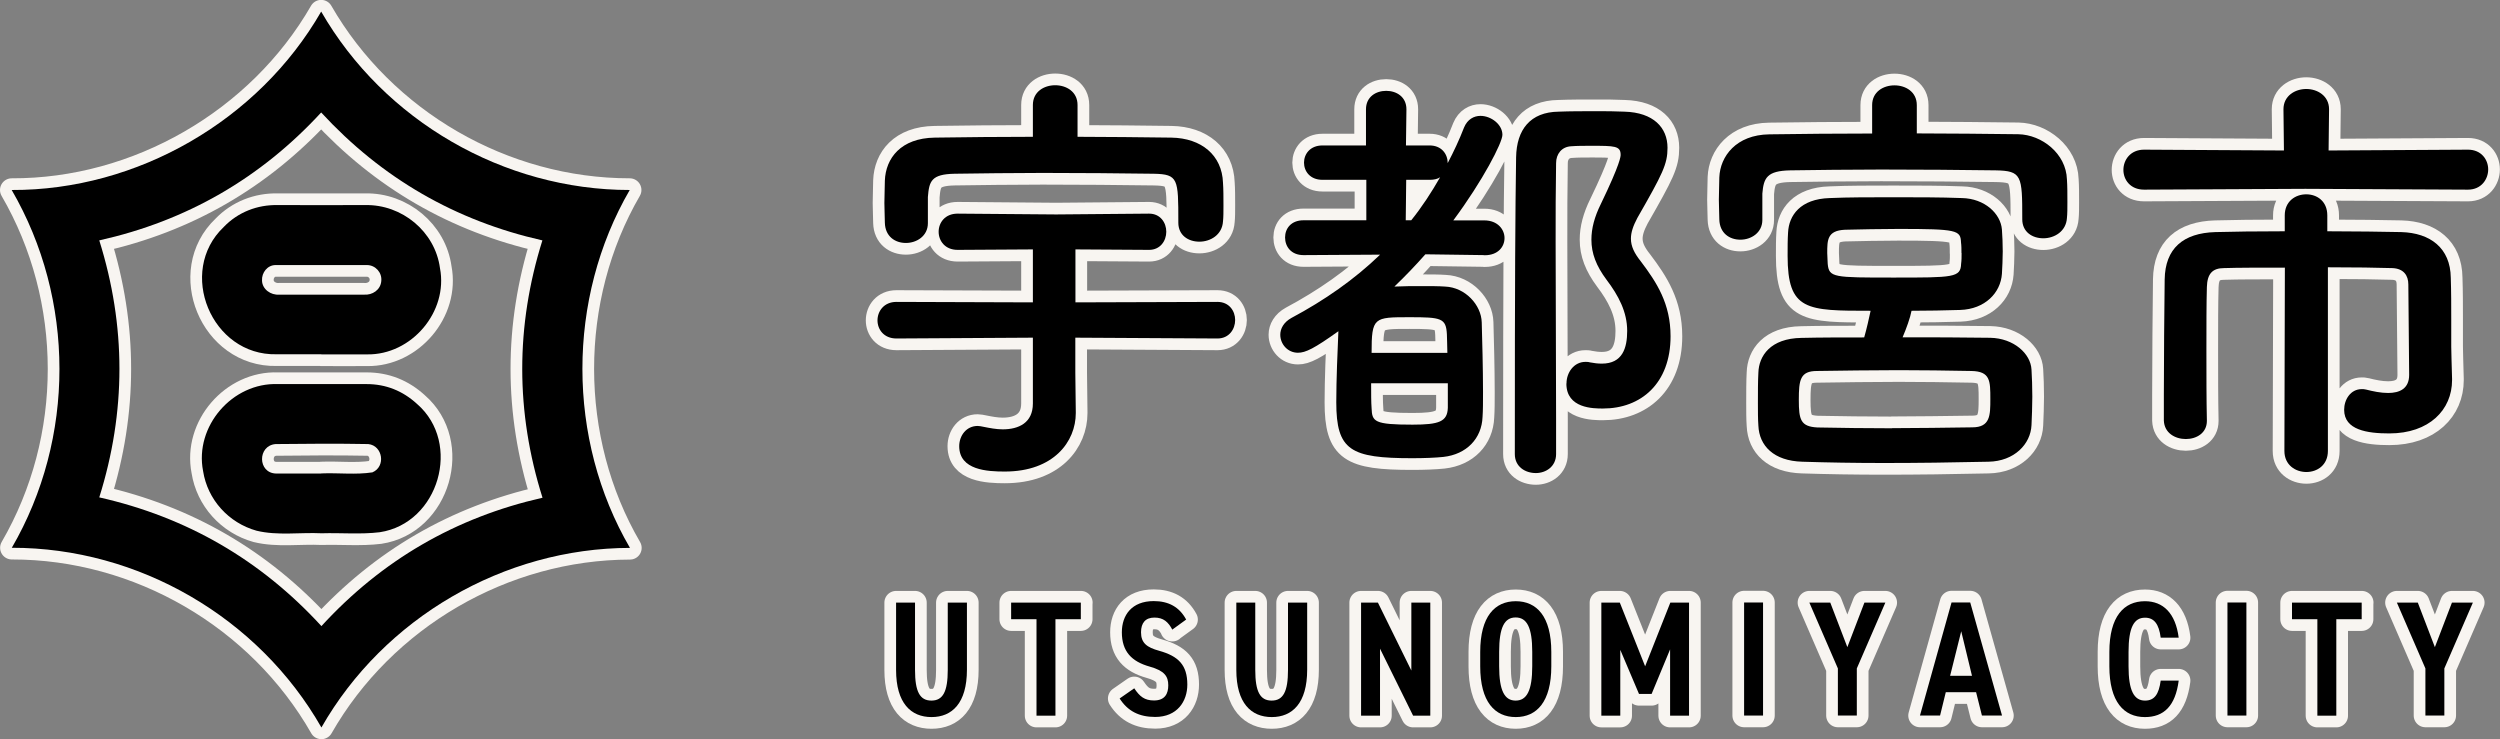
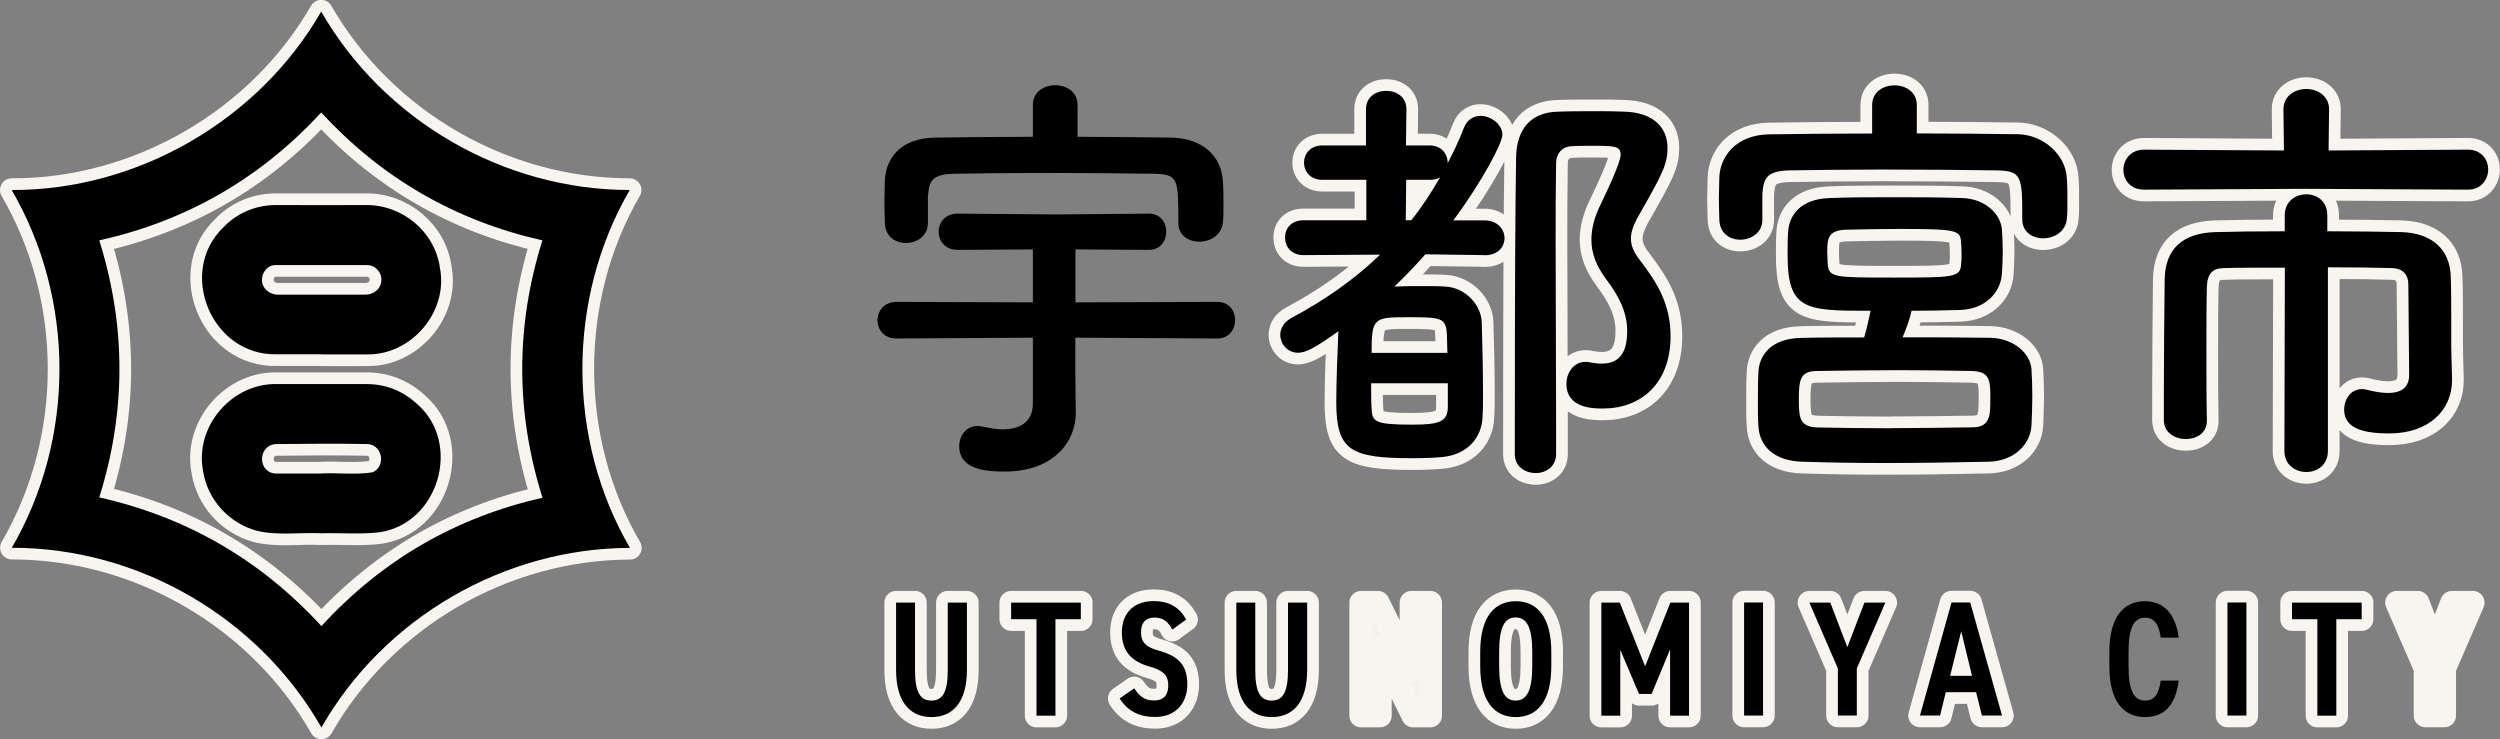
<svg xmlns="http://www.w3.org/2000/svg" id="b" viewBox="0 0 213.82 63.22">
  <rect x="0" y="0" width="213.82" height="63.22" fill="#808080" stroke="none" />
  <defs>
    <style>.d{stroke-width:0px;}.e{fill:#f3f0ed;stroke:#f8f5f1;stroke-linecap:round;stroke-linejoin:round;stroke-width:2px;}</style>
  </defs>
  <g id="c">
-     <path class="e" d="M91.97,28.89v2.98l.04,3.39v.07c0,2.43-1.88,5-6.07,5-1.47,0-3.9-.11-3.9-2.17,0-.88.59-1.73,1.58-1.73.15,0,.33.04.48.07.55.11,1.1.22,1.66.22,1.36,0,2.58-.55,2.58-2.21v-5.63l-11.67.07c-1.07,0-1.62-.77-1.62-1.55s.55-1.58,1.62-1.58l11.67.04v-4.53l-6.4.04h-.04c-1.07,0-1.62-.77-1.62-1.55s.55-1.55,1.62-1.55h.04l8.39.07,7.91-.07h.04c.96,0,1.47.77,1.47,1.55s-.52,1.55-1.47,1.55h-.04l-6.26-.04v4.53l12.15-.04c.99,0,1.51.77,1.51,1.55s-.52,1.58-1.51,1.58l-12.15-.07ZM92.16,11.7c2.65,0,5.3.04,8.02.07,2.58.04,4.34,1.51,4.42,3.86.04.55.04,1.29.04,1.95,0,.52,0,.99-.04,1.36-.07,1.14-1.07,1.73-2.02,1.73s-1.8-.55-1.8-1.62v-.07c0-3.68,0-4.08-2.1-4.12-2.91-.04-6.26-.07-9.5-.07-2.69,0-5.3.04-7.54.07-1.99.04-2.17.63-2.28,1.99v2.24c0,1.1-.96,1.69-1.88,1.69s-1.77-.55-1.8-1.73c0-.48-.04-1.07-.04-1.69,0-.66.04-1.33.04-1.91.07-1.91,1.36-3.64,4.27-3.68,2.83-.04,5.59-.07,8.39-.07v-2.72c0-1.14.96-1.69,1.91-1.69s1.91.55,1.91,1.69v2.72Z" />
    <path class="e" d="M126.95,21.82l-5.04-.07c-.85.96-1.73,1.88-2.65,2.76.77-.04,1.58-.04,2.32-.04.77,0,1.47,0,2.02.04,1.73.07,3.09,1.58,3.13,3.06.04,1.47.11,3.94.11,5.96,0,.81,0,1.55-.04,2.13-.07,1.84-1.36,3.2-3.35,3.42-.66.07-1.66.11-2.65.11-5.3,0-6.51-.66-6.51-4.79,0-1.95.11-4.42.18-6.07-2.06,1.47-2.8,1.84-3.46,1.84-.88,0-1.51-.74-1.51-1.54,0-.52.29-1.07.96-1.44,2.83-1.51,5.37-3.28,7.58-5.41l-6.55.04c-1.07,0-1.58-.74-1.58-1.51s.52-1.47,1.58-1.47h5.37v-3.46h-3.75c-1.07,0-1.58-.74-1.58-1.47s.52-1.47,1.58-1.47h3.72v-3.09c0-1.07.85-1.58,1.73-1.58s1.73.51,1.73,1.58l-.04,3.09h2.02c1.03,0,1.55.74,1.55,1.51.52-.99.99-1.99,1.4-3.05.29-.7.85-.99,1.4-.99.92,0,1.88.74,1.88,1.62,0,.66-1.66,3.9-4.2,7.32h2.65c1.14,0,1.73.77,1.73,1.51s-.55,1.47-1.69,1.47h-.04ZM117.27,32.79c0,.85,0,1.62.04,2.13.04,1.14.22,1.4,3.5,1.4,2.28,0,2.98-.26,3.02-1.44v-2.1h-6.55ZM123.79,30.18c0-.62-.04-1.18-.04-1.58-.07-1.4-.48-1.47-3.2-1.47-3.05,0-3.24,0-3.24,3.05h6.48ZM120.7,18.84c.92-1.14,1.73-2.39,2.47-3.68-.22.15-.52.22-.88.22h-2.02l-.04,3.46h.48ZM133.98,32.79c0-.92.63-1.84,1.62-1.84.11,0,.26,0,.37.04.37.07.7.11,1.03.11,1.77,0,2.17-1.33,2.17-2.8,0-1.62-.74-3.02-1.77-4.38-.88-1.18-1.29-2.25-1.29-3.42,0-.96.26-1.95.81-3.06,1.69-3.5,1.69-4.08,1.69-4.2,0-.77-.52-.77-2.54-.77-.59,0-1.18,0-1.69.04-.81.04-1.29.66-1.29,1.44-.04,2.21-.04,4.45-.04,6.74,0,4.89.04,9.97.04,15.13v3.02c0,1.07-.88,1.62-1.73,1.62-.92,0-1.8-.55-1.8-1.62,0-15.64.04-20.57.11-25.39.04-2.36,1.21-3.87,3.64-3.9.99-.04,2.06-.04,3.2-.04.81,0,1.62,0,2.43.04,2.47.07,3.68,1.36,3.68,3.09,0,1.4-.41,2.21-2.58,6-.37.7-.55,1.25-.55,1.77,0,.66.29,1.25.85,1.95,1.36,1.8,2.54,3.61,2.54,6.4,0,4.05-2.54,6.18-5.78,6.18-.81,0-3.13,0-3.13-2.13Z" />
    <path class="e" d="M163.93,11.41c2.94,0,5.89.04,8.69.07,2.02.04,4.09,1.66,4.16,3.86.04.55.04,1.29.04,1.95,0,.51,0,.99-.04,1.36-.07,1.14-1.07,1.73-2.02,1.73s-1.8-.55-1.8-1.62v-.07c0-3.68-.04-4.08-2.28-4.12-2.91-.04-6.4-.07-9.79-.07-2.8,0-5.52.04-7.77.07-1.99.04-2.28.63-2.39,1.99v2.25c0,1.1-.96,1.69-1.88,1.69s-1.77-.55-1.8-1.73c0-.48-.04-1.07-.04-1.69,0-.66.04-1.33.04-1.91.07-1.8,1.44-3.64,4.27-3.68s5.81-.07,8.8-.07v-2.43c0-1.14.96-1.69,1.91-1.69s1.91.55,1.91,1.69v2.43ZM162.71,28.85c2.5,0,5.04,0,7.51.04,2.02.04,3.46,1.36,3.53,2.72.04.66.07,1.47.07,2.32s-.04,1.69-.07,2.43c-.07,1.62-1.47,3.09-3.68,3.13-3.13.07-6.11.11-8.94.11-2.47,0-4.82-.04-6.99-.11-2.43-.07-3.68-1.36-3.75-3.09-.04-.55-.04-1.21-.04-1.91,0-.96,0-1.91.04-2.61.04-1.44,1.03-2.94,3.68-2.98,1.66-.04,3.5-.04,5.37-.04.22-.77.4-1.58.55-2.28-5.48,0-7.1,0-7.1-4.71,0-.7,0-1.4.04-1.99.07-1.44,1.03-2.87,3.57-2.94,1.58-.07,3.46-.07,5.45-.07s3.98,0,5.85.07c1.95.04,3.31,1.33,3.42,2.69.04.55.07,1.21.07,1.88s-.04,1.33-.07,1.91c-.11,1.62-1.44,3.02-3.57,3.09-1.36.04-2.76.07-4.16.07-.11.59-.44,1.51-.77,2.28ZM161.83,36.62c2.17,0,4.45-.04,6.85-.07,1.55,0,1.55-1.03,1.55-2.43,0-1.55,0-2.36-1.62-2.39-2.13-.04-4.2-.07-6.22-.07-2.43,0-4.75.04-6.99.07-1.44,0-1.55.77-1.55,2.47s.15,2.28,1.58,2.36c2.1.04,4.2.07,6.4.07ZM167.76,21.64c0-.29,0-.63-.04-.92-.04-1.03-.33-1.14-5.37-1.14-1.58,0-3.17.04-4.56.07-1.51.07-1.51.88-1.51,1.99,0,.33.04.63.04.92.11,1.18.48,1.18,5.63,1.18s5.74,0,5.78-1.18c.04-.29.04-.59.04-.92Z" />
    <path class="e" d="M197.18,16.15l-13.8.07c-1.18,0-1.77-.85-1.77-1.69s.59-1.73,1.77-1.73l11.96.07-.04-3.53c0-1.14.99-1.73,1.95-1.73s1.95.59,1.95,1.73l-.04,3.53,11.92-.07c1.14,0,1.73.85,1.73,1.69s-.59,1.73-1.73,1.73l-13.91-.07ZM195.41,22.89c-2.1,0-4.05,0-5.19.04-.99,0-1.44.48-1.47,1.62-.04,1.36-.04,3.35-.04,5.41s0,4.23.04,6v.04c0,1.03-.88,1.55-1.8,1.55s-1.84-.52-1.88-1.58v-2.21c0-3.28.04-7.07.07-9.86.04-2.65,1.58-3.97,4.34-4.05,1.4-.04,3.57-.07,5.93-.07v-1.36c0-1.21.92-1.8,1.84-1.8s1.8.59,1.8,1.8v1.36c2.43,0,4.75.04,6.33.07,2.47.07,4.2,1.36,4.23,3.9.04,1.18.04,2.47.04,3.53v2.36c0,.63.04,1.4.07,2.76v.11c0,2.54-1.95,4.56-5.37,4.56-1.88,0-3.86-.29-3.86-2.02,0-.88.55-1.77,1.51-1.77.11,0,.22,0,.37.04.59.15,1.25.29,1.88.29.99,0,1.8-.37,1.8-1.55,0,0-.04-5.34-.07-7.73,0-.77-.4-1.36-1.36-1.4-1.25-.04-3.31-.07-5.52-.07v15.71c0,1.21-.92,1.8-1.84,1.8s-1.88-.59-1.88-1.8l.04-15.68Z" />
    <path class="e" d="M82.7,51.54v5.74c0,2.86-1.27,4.05-3.03,4.05s-3.03-1.19-3.03-4.03v-5.76h1.62v5.76c0,1.85.41,2.62,1.4,2.62s1.4-.77,1.4-2.62v-5.76h1.62Z" />
    <path class="e" d="M92.44,51.54v1.42h-2.17v8.25h-1.62v-8.25h-2.17v-1.42h5.97Z" />
    <path class="e" d="M100.27,53.86c-.35-.66-.76-1.04-1.53-1.04s-1.15.45-1.15,1.26c0,.92.5,1.29,1.55,1.58,1.65.46,2.41,1.22,2.41,2.89,0,1.44-.87,2.77-2.75,2.77-1.37,0-2.35-.5-3.04-1.58l1.25-.87c.46.69.87,1.04,1.69,1.04.94,0,1.22-.59,1.22-1.29,0-.77-.31-1.25-1.6-1.61-1.53-.43-2.37-1.29-2.37-2.93,0-1.46.84-2.67,2.73-2.67,1.26,0,2.19.5,2.77,1.58l-1.2.87Z" />
    <path class="e" d="M111.8,51.54v5.74c0,2.86-1.27,4.05-3.03,4.05s-3.03-1.19-3.03-4.03v-5.76h1.62v5.76c0,1.85.41,2.62,1.4,2.62s1.4-.77,1.4-2.62v-5.76h1.62Z" />
    <path class="e" d="M122.33,51.54v9.67h-1.47l-2.83-5.73v5.73h-1.62v-9.67h1.44l2.86,5.81v-5.81h1.62Z" />
    <path class="e" d="M126.6,56.99v-1.23c0-3.04,1.25-4.34,3.04-4.34s3.04,1.3,3.04,4.34v1.23c0,3.04-1.25,4.34-3.04,4.34s-3.04-1.3-3.04-4.34ZM128.22,55.75v1.23c0,2.09.46,2.94,1.41,2.94s1.42-.85,1.42-2.94v-1.23c0-2.09-.46-2.94-1.42-2.94s-1.41.85-1.41,2.94Z" />
    <path class="e" d="M140.7,57l2.16-5.46h1.6v9.67h-1.62v-5.67l-1.58,3.81h-1.08l-1.6-3.77v5.63h-1.62v-9.67h1.58l2.17,5.46Z" />
    <path class="e" d="M150.79,61.2h-1.62v-9.67h1.62v9.67Z" />
    <path class="e" d="M154.75,51.54h1.79l1.46,3.81,1.46-3.81h1.79l-2.44,5.63v4.03h-1.62v-4.03l-2.44-5.63Z" />
    <path class="e" d="M164.21,61.2l2.7-9.67h1.6l2.72,9.67h-1.72l-.5-2h-2.59l-.49,2h-1.71ZM166.78,57.8h1.88l-.92-3.81-.95,3.81Z" />
-     <path class="e" d="M184.8,54.54c-.15-1.18-.57-1.71-1.34-1.71-.95,0-1.41.84-1.41,2.93v1.23c0,2.06.46,2.93,1.41,2.93.8,0,1.18-.53,1.34-1.71h1.54c-.28,2.17-1.27,3.12-2.89,3.12-1.79,0-3.04-1.3-3.04-4.34v-1.23c0-3.04,1.25-4.34,3.04-4.34,1.56,0,2.62,1.02,2.89,3.12h-1.54Z" />
    <path class="e" d="M192.13,61.2h-1.62v-9.67h1.62v9.67Z" />
    <path class="e" d="M201.99,51.54v1.42h-2.17v8.25h-1.62v-8.25h-2.17v-1.42h5.97Z" />
    <path class="e" d="M205,51.54h1.79l1.46,3.81,1.46-3.81h1.79l-2.44,5.63v4.03h-1.62v-4.03l-2.44-5.63Z" />
    <path class="e" d="M27.49,62.22c-5.37-9.41-15.65-15.38-26.48-15.37,5.44-9.36,5.43-21.24-.01-30.6,10.73.04,21.12-5.95,26.47-15.26,5.37,9.33,15.61,15.26,26.39,15.26-5.4,9.3-5.4,21.32.02,30.61-10.78.02-21.04,5.99-26.39,15.36ZM46.4,42.57c-2.31-7.34-2.31-14.68-.01-22.01-7.45-1.68-13.75-5.33-18.92-10.94-5.19,5.63-11.51,9.27-18.98,10.94,2.3,7.33,2.3,14.65,0,21.98,7.49,1.69,13.82,5.36,19,11.01,5.16-5.63,11.46-9.29,18.91-10.98Z" />
    <path class="e" d="M27.48,30.3c-1.28,0-2.55,0-3.83,0-5.56.13-8.54-7.06-4.51-10.89,1.21-1.26,2.87-1.91,4.62-1.87,2.49,0,4.98.01,7.47,0,3.14-.07,5.98,2.26,6.4,5.39.72,3.74-2.44,7.44-6.23,7.38-1.3.01-2.61,0-3.91,0ZM27.5,22.67c-1.31,0-2.62,0-3.93,0-.69,0-1.2.64-1.16,1.33.02.74.75,1.26,1.48,1.2,2.41,0,4.82,0,7.23,0,.73.06,1.43-.41,1.49-1.16.08-.73-.5-1.37-1.23-1.37-1.29,0-2.58,0-3.87,0Z" />
    <path class="e" d="M27.51,45.61c-1.85-.09-3.76.22-5.57-.22-2.39-.67-4.19-2.66-4.57-5.1-.75-3.83,2.51-7.59,6.4-7.44,2.53,0,5.06,0,7.59,0,1.65,0,3.09.58,4.31,1.7,3.86,3.35,1.86,10.21-3.19,10.97-1.64.2-3.32.04-4.97.09ZM27.48,40.49c1.45-.06,2.94.13,4.37-.09,1.17-.49.89-2.29-.35-2.42-2.64-.05-5.29-.03-7.93,0-1.56.13-1.54,2.48.04,2.52,1.29,0,2.58,0,3.87,0Z" />
    <path class="d" d="M91.97,28.89v2.98l.04,3.39v.07c0,2.43-1.88,5-6.07,5-1.47,0-3.9-.11-3.9-2.17,0-.88.59-1.73,1.58-1.73.15,0,.33.04.48.07.55.11,1.1.22,1.66.22,1.36,0,2.58-.55,2.58-2.21v-5.63l-11.67.07c-1.07,0-1.62-.77-1.62-1.55s.55-1.58,1.62-1.58l11.67.04v-4.53l-6.4.04h-.04c-1.07,0-1.62-.77-1.62-1.55s.55-1.55,1.62-1.55h.04l8.39.07,7.91-.07h.04c.96,0,1.47.77,1.47,1.55s-.52,1.55-1.47,1.55h-.04l-6.26-.04v4.53l12.15-.04c.99,0,1.51.77,1.51,1.55s-.52,1.58-1.51,1.58l-12.15-.07ZM92.16,11.7c2.65,0,5.3.04,8.02.07,2.58.04,4.34,1.51,4.42,3.86.04.55.04,1.29.04,1.95,0,.52,0,.99-.04,1.36-.07,1.14-1.07,1.73-2.02,1.73s-1.8-.55-1.8-1.62v-.07c0-3.68,0-4.08-2.1-4.12-2.91-.04-6.26-.07-9.5-.07-2.69,0-5.3.04-7.54.07-1.99.04-2.17.63-2.28,1.99v2.24c0,1.1-.96,1.69-1.88,1.69s-1.77-.55-1.8-1.73c0-.48-.04-1.07-.04-1.69,0-.66.04-1.33.04-1.91.07-1.91,1.36-3.64,4.27-3.68,2.83-.04,5.59-.07,8.39-.07v-2.72c0-1.14.96-1.69,1.91-1.69s1.91.55,1.91,1.69v2.72Z" />
    <path class="d" d="M126.95,21.82l-5.04-.07c-.85.96-1.73,1.88-2.65,2.76.77-.04,1.58-.04,2.32-.04.77,0,1.47,0,2.02.04,1.73.07,3.09,1.58,3.13,3.06.04,1.47.11,3.94.11,5.96,0,.81,0,1.55-.04,2.13-.07,1.84-1.36,3.2-3.35,3.42-.66.07-1.66.11-2.65.11-5.3,0-6.51-.66-6.51-4.79,0-1.95.11-4.42.18-6.07-2.06,1.47-2.8,1.84-3.46,1.84-.88,0-1.51-.74-1.51-1.54,0-.52.29-1.07.96-1.44,2.83-1.51,5.37-3.28,7.58-5.41l-6.55.04c-1.07,0-1.58-.74-1.58-1.51s.52-1.47,1.58-1.47h5.37v-3.46h-3.75c-1.07,0-1.58-.74-1.58-1.47s.52-1.47,1.58-1.47h3.72v-3.09c0-1.07.85-1.58,1.73-1.58s1.73.51,1.73,1.58l-.04,3.09h2.02c1.03,0,1.55.74,1.55,1.51.52-.99.99-1.99,1.4-3.05.29-.7.85-.99,1.4-.99.92,0,1.88.74,1.88,1.62,0,.66-1.66,3.9-4.2,7.32h2.65c1.14,0,1.73.77,1.73,1.51s-.55,1.47-1.69,1.47h-.04ZM117.27,32.79c0,.85,0,1.62.04,2.13.04,1.14.22,1.4,3.5,1.4,2.28,0,2.98-.26,3.02-1.44v-2.1h-6.55ZM123.79,30.18c0-.62-.04-1.18-.04-1.58-.07-1.4-.48-1.47-3.2-1.47-3.05,0-3.24,0-3.24,3.05h6.48ZM120.7,18.84c.92-1.14,1.73-2.39,2.47-3.68-.22.15-.52.22-.88.22h-2.02l-.04,3.46h.48ZM133.98,32.79c0-.92.63-1.84,1.62-1.84.11,0,.26,0,.37.04.37.07.7.11,1.03.11,1.77,0,2.17-1.33,2.17-2.8,0-1.62-.74-3.02-1.77-4.38-.88-1.18-1.29-2.25-1.29-3.42,0-.96.26-1.95.81-3.06,1.69-3.5,1.69-4.08,1.69-4.2,0-.77-.52-.77-2.54-.77-.59,0-1.18,0-1.69.04-.81.04-1.29.66-1.29,1.44-.04,2.21-.04,4.45-.04,6.74,0,4.89.04,9.97.04,15.13v3.02c0,1.07-.88,1.62-1.73,1.62-.92,0-1.8-.55-1.8-1.62,0-15.64.04-20.57.11-25.39.04-2.36,1.21-3.87,3.64-3.9.99-.04,2.06-.04,3.2-.04.81,0,1.62,0,2.43.04,2.47.07,3.68,1.36,3.68,3.09,0,1.4-.41,2.21-2.58,6-.37.7-.55,1.25-.55,1.77,0,.66.29,1.25.85,1.95,1.36,1.8,2.54,3.61,2.54,6.4,0,4.05-2.54,6.18-5.78,6.18-.81,0-3.13,0-3.13-2.13Z" />
    <path class="d" d="M163.93,11.41c2.94,0,5.89.04,8.69.07,2.02.04,4.09,1.66,4.16,3.86.04.55.04,1.29.04,1.95,0,.51,0,.99-.04,1.36-.07,1.14-1.07,1.73-2.02,1.73s-1.8-.55-1.8-1.62v-.07c0-3.68-.04-4.08-2.28-4.12-2.91-.04-6.4-.07-9.79-.07-2.8,0-5.52.04-7.77.07-1.99.04-2.28.63-2.39,1.99v2.25c0,1.1-.96,1.69-1.88,1.69s-1.77-.55-1.8-1.73c0-.48-.04-1.07-.04-1.69,0-.66.04-1.33.04-1.91.07-1.8,1.44-3.64,4.27-3.68s5.81-.07,8.8-.07v-2.43c0-1.14.96-1.69,1.91-1.69s1.91.55,1.91,1.69v2.43ZM162.71,28.85c2.5,0,5.04,0,7.51.04,2.02.04,3.46,1.36,3.53,2.72.04.66.07,1.47.07,2.32s-.04,1.69-.07,2.43c-.07,1.62-1.47,3.09-3.68,3.13-3.13.07-6.11.11-8.94.11-2.47,0-4.82-.04-6.99-.11-2.43-.07-3.68-1.36-3.75-3.09-.04-.55-.04-1.21-.04-1.91,0-.96,0-1.91.04-2.61.04-1.44,1.03-2.94,3.68-2.98,1.66-.04,3.5-.04,5.37-.04.22-.77.4-1.58.55-2.28-5.48,0-7.1,0-7.1-4.71,0-.7,0-1.4.04-1.99.07-1.44,1.03-2.87,3.57-2.94,1.58-.07,3.46-.07,5.45-.07s3.98,0,5.85.07c1.95.04,3.31,1.33,3.42,2.69.04.55.07,1.21.07,1.88s-.04,1.33-.07,1.91c-.11,1.62-1.44,3.02-3.57,3.09-1.36.04-2.76.07-4.16.07-.11.59-.44,1.51-.77,2.28ZM161.83,36.62c2.17,0,4.45-.04,6.85-.07,1.55,0,1.55-1.03,1.55-2.43,0-1.55,0-2.36-1.62-2.39-2.13-.04-4.2-.07-6.22-.07-2.43,0-4.75.04-6.99.07-1.44,0-1.55.77-1.55,2.47s.15,2.28,1.58,2.36c2.1.04,4.2.07,6.4.07ZM167.76,21.64c0-.29,0-.63-.04-.92-.04-1.03-.33-1.14-5.37-1.14-1.58,0-3.17.04-4.56.07-1.51.07-1.51.88-1.51,1.99,0,.33.04.63.04.92.11,1.18.48,1.18,5.63,1.18s5.74,0,5.78-1.18c.04-.29.04-.59.04-.92Z" />
    <path class="d" d="M197.18,16.15l-13.8.07c-1.18,0-1.77-.85-1.77-1.69s.59-1.73,1.77-1.73l11.96.07-.04-3.53c0-1.14.99-1.73,1.95-1.73s1.95.59,1.95,1.73l-.04,3.53,11.92-.07c1.14,0,1.73.85,1.73,1.69s-.59,1.73-1.73,1.73l-13.91-.07ZM195.41,22.89c-2.1,0-4.05,0-5.19.04-.99,0-1.44.48-1.47,1.62-.04,1.36-.04,3.35-.04,5.41s0,4.23.04,6v.04c0,1.03-.88,1.55-1.8,1.55s-1.84-.52-1.88-1.58v-2.21c0-3.28.04-7.07.07-9.86.04-2.65,1.58-3.97,4.34-4.05,1.4-.04,3.57-.07,5.93-.07v-1.36c0-1.21.92-1.8,1.84-1.8s1.8.59,1.8,1.8v1.36c2.43,0,4.75.04,6.33.07,2.47.07,4.2,1.36,4.23,3.9.04,1.18.04,2.47.04,3.53v2.36c0,.63.04,1.4.07,2.76v.11c0,2.54-1.95,4.56-5.37,4.56-1.88,0-3.86-.29-3.86-2.02,0-.88.55-1.77,1.51-1.77.11,0,.22,0,.37.04.59.15,1.25.29,1.88.29.99,0,1.8-.37,1.8-1.55,0,0-.04-5.34-.07-7.73,0-.77-.4-1.36-1.36-1.4-1.25-.04-3.31-.07-5.52-.07v15.71c0,1.21-.92,1.8-1.84,1.8s-1.88-.59-1.88-1.8l.04-15.68Z" />
    <path class="d" d="M82.7,51.54v5.74c0,2.86-1.27,4.05-3.03,4.05s-3.03-1.19-3.03-4.03v-5.76h1.62v5.76c0,1.85.41,2.62,1.4,2.62s1.4-.77,1.4-2.62v-5.76h1.62Z" />
    <path class="d" d="M92.44,51.54v1.42h-2.17v8.25h-1.62v-8.25h-2.17v-1.42h5.97Z" />
    <path class="d" d="M100.27,53.86c-.35-.66-.76-1.04-1.53-1.04s-1.15.45-1.15,1.26c0,.92.5,1.29,1.55,1.58,1.65.46,2.41,1.22,2.41,2.89,0,1.44-.87,2.77-2.75,2.77-1.37,0-2.35-.5-3.04-1.58l1.25-.87c.46.69.87,1.04,1.69,1.04.94,0,1.22-.59,1.22-1.29,0-.77-.31-1.25-1.6-1.61-1.53-.43-2.37-1.29-2.37-2.93,0-1.46.84-2.67,2.73-2.67,1.26,0,2.19.5,2.77,1.58l-1.2.87Z" />
    <path class="d" d="M111.8,51.54v5.74c0,2.86-1.27,4.05-3.03,4.05s-3.03-1.19-3.03-4.03v-5.76h1.62v5.76c0,1.85.41,2.62,1.4,2.62s1.4-.77,1.4-2.62v-5.76h1.62Z" />
-     <path class="d" d="M122.33,51.54v9.67h-1.47l-2.83-5.73v5.73h-1.62v-9.67h1.44l2.86,5.81v-5.81h1.62Z" />
    <path class="d" d="M126.6,56.99v-1.23c0-3.04,1.25-4.34,3.04-4.34s3.04,1.3,3.04,4.34v1.23c0,3.04-1.25,4.34-3.04,4.34s-3.04-1.3-3.04-4.34ZM128.22,55.75v1.23c0,2.09.46,2.94,1.41,2.94s1.42-.85,1.42-2.94v-1.23c0-2.09-.46-2.94-1.42-2.94s-1.41.85-1.41,2.94Z" />
    <path class="d" d="M140.7,57l2.16-5.46h1.6v9.67h-1.62v-5.67l-1.58,3.81h-1.08l-1.6-3.77v5.63h-1.62v-9.67h1.58l2.17,5.46Z" />
    <path class="d" d="M150.79,61.2h-1.62v-9.67h1.62v9.67Z" />
    <path class="d" d="M154.75,51.54h1.79l1.46,3.81,1.46-3.81h1.79l-2.44,5.63v4.03h-1.62v-4.03l-2.44-5.63Z" />
    <path class="d" d="M164.21,61.2l2.7-9.67h1.6l2.72,9.67h-1.72l-.5-2h-2.59l-.49,2h-1.71ZM166.78,57.8h1.88l-.92-3.81-.95,3.81Z" />
    <path class="d" d="M184.8,54.54c-.15-1.18-.57-1.71-1.34-1.71-.95,0-1.41.84-1.41,2.93v1.23c0,2.06.46,2.93,1.41,2.93.8,0,1.18-.53,1.34-1.71h1.54c-.28,2.17-1.27,3.12-2.89,3.12-1.79,0-3.04-1.3-3.04-4.34v-1.23c0-3.04,1.25-4.34,3.04-4.34,1.56,0,2.62,1.02,2.89,3.12h-1.54Z" />
    <path class="d" d="M192.13,61.2h-1.62v-9.67h1.62v9.67Z" />
    <path class="d" d="M201.99,51.54v1.42h-2.17v8.25h-1.62v-8.25h-2.17v-1.42h5.97Z" />
-     <path class="d" d="M205,51.54h1.79l1.46,3.81,1.46-3.81h1.79l-2.44,5.63v4.03h-1.62v-4.03l-2.44-5.63Z" />
    <path class="d" d="M27.49,62.22c-5.37-9.41-15.65-15.38-26.48-15.37,5.44-9.36,5.43-21.24-.01-30.6,10.73.04,21.12-5.95,26.47-15.26,5.37,9.33,15.61,15.26,26.39,15.26-5.4,9.3-5.4,21.32.02,30.61-10.78.02-21.04,5.99-26.39,15.36ZM46.4,42.57c-2.31-7.34-2.31-14.68-.01-22.01-7.45-1.68-13.75-5.33-18.92-10.94-5.19,5.63-11.51,9.27-18.98,10.94,2.3,7.33,2.3,14.65,0,21.98,7.49,1.69,13.82,5.36,19,11.01,5.16-5.63,11.46-9.29,18.91-10.98Z" />
    <path class="d" d="M27.48,30.3c-1.28,0-2.55,0-3.83,0-5.56.13-8.54-7.06-4.51-10.89,1.21-1.26,2.87-1.91,4.62-1.87,2.49,0,4.98.01,7.47,0,3.14-.07,5.98,2.26,6.4,5.39.72,3.74-2.44,7.44-6.23,7.38-1.3.01-2.61,0-3.91,0ZM27.5,22.67c-1.31,0-2.62,0-3.93,0-.69,0-1.2.64-1.16,1.33.02.74.75,1.26,1.48,1.2,2.41,0,4.82,0,7.23,0,.73.06,1.43-.41,1.49-1.16.08-.73-.5-1.37-1.23-1.37-1.29,0-2.58,0-3.87,0Z" />
    <path class="d" d="M27.51,45.61c-1.85-.09-3.76.22-5.57-.22-2.39-.67-4.19-2.66-4.57-5.1-.75-3.83,2.51-7.59,6.4-7.44,2.53,0,5.06,0,7.59,0,1.65,0,3.09.58,4.31,1.7,3.86,3.35,1.86,10.21-3.19,10.97-1.64.2-3.32.04-4.97.09ZM27.48,40.49c1.45-.06,2.94.13,4.37-.09,1.17-.49.89-2.29-.35-2.42-2.64-.05-5.29-.03-7.93,0-1.56.13-1.54,2.48.04,2.52,1.29,0,2.58,0,3.87,0Z" />
  </g>
</svg>